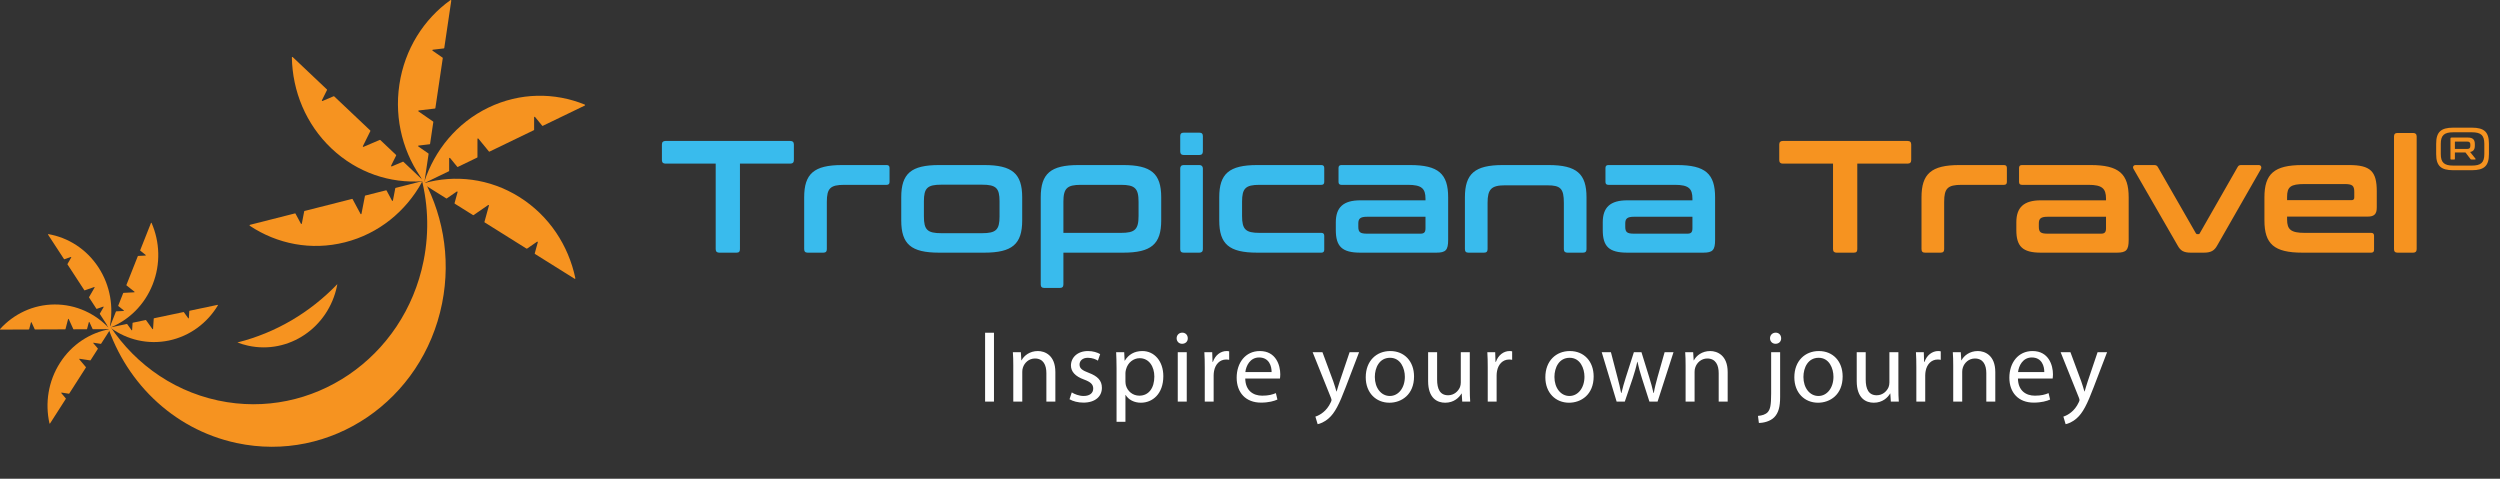
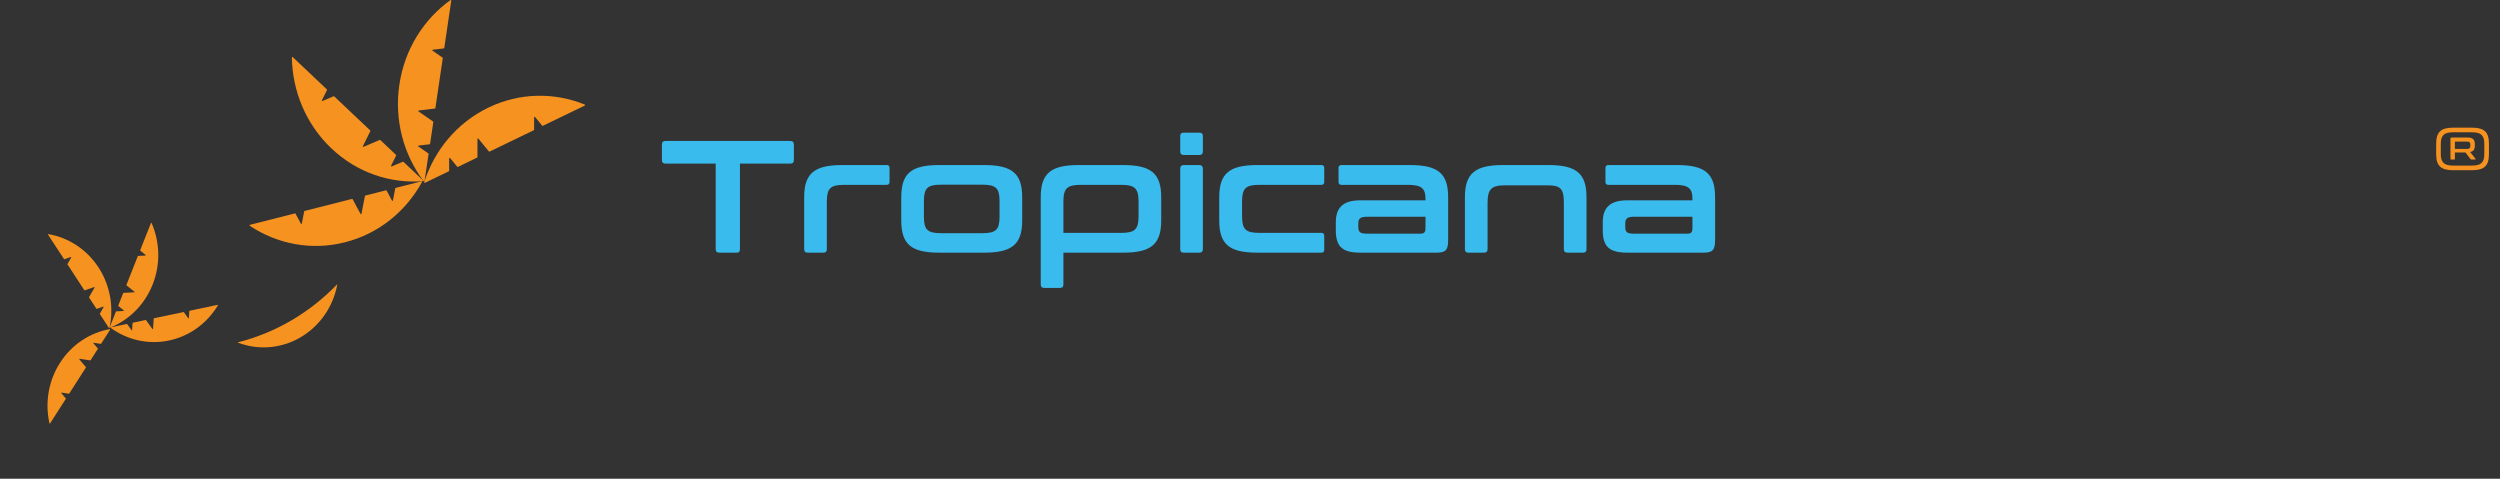
<svg xmlns="http://www.w3.org/2000/svg" width="376" height="72" viewBox="0 0 376 72" fill="none">
  <rect x="0" y="0" width="376" height="72" fill="#333333" stroke="none" />
  <g clip-path="url(#clip0_1704_8248)">
-     <path d="M63.155 25.993C64.365 30.153 64.617 34.678 63.708 39.235C60.778 53.863 46.936 63.262 32.794 60.231C25.445 58.657 19.467 54.033 15.823 47.901C18.495 57.106 25.835 64.543 35.576 66.628C49.718 69.658 63.56 60.255 66.489 45.632C67.894 38.607 66.523 31.657 63.155 25.993Z" fill="#F69320" />
-     <path d="M68.823 28.887L68.366 30.546C68.357 30.579 68.366 30.617 68.399 30.636L71.143 32.352C71.167 32.366 71.2 32.366 71.224 32.352L73.42 30.839C73.477 30.797 73.558 30.858 73.534 30.929L72.863 33.364C72.853 33.397 72.862 33.434 72.896 33.453L79.188 37.392C79.212 37.406 79.245 37.406 79.269 37.392L80.769 36.356C80.827 36.314 80.908 36.375 80.884 36.446L80.427 38.105C80.417 38.139 80.427 38.176 80.46 38.195L86.419 41.925C86.476 41.963 86.547 41.907 86.533 41.84C85.499 36.924 82.594 32.437 78.107 29.629C73.615 26.816 68.428 26.234 63.736 27.563C63.67 27.582 63.66 27.671 63.717 27.709L67.118 29.841C67.142 29.856 67.175 29.856 67.199 29.841L68.7 28.806C68.757 28.764 68.838 28.825 68.814 28.896L68.823 28.887Z" fill="#F69320" />
    <path d="M67.695 23.771L68.771 25.085C68.795 25.114 68.833 25.123 68.862 25.104L71.767 23.7C71.796 23.686 71.81 23.658 71.81 23.629V20.901C71.81 20.826 71.9 20.793 71.948 20.849L73.534 22.783C73.558 22.811 73.596 22.821 73.625 22.802L80.288 19.582C80.317 19.568 80.331 19.54 80.331 19.511V17.644C80.331 17.568 80.422 17.535 80.469 17.592L81.546 18.906C81.57 18.935 81.608 18.944 81.636 18.925L87.948 15.876C88.01 15.847 88.005 15.753 87.948 15.729C83.423 13.885 78.202 13.89 73.444 16.188C68.69 18.485 65.337 22.622 63.798 27.397C63.779 27.463 63.846 27.525 63.903 27.497L67.509 25.757C67.537 25.742 67.552 25.714 67.552 25.686V23.818C67.552 23.743 67.642 23.71 67.69 23.766L67.695 23.771Z" fill="#F69320" />
    <path d="M62.96 21.894L64.617 21.696C64.651 21.696 64.679 21.663 64.684 21.629L65.17 18.353C65.17 18.325 65.16 18.292 65.137 18.277L62.946 16.76C62.888 16.717 62.907 16.623 62.979 16.613L65.413 16.325C65.446 16.325 65.475 16.292 65.48 16.259L66.594 8.742C66.594 8.713 66.585 8.68 66.561 8.666L65.06 7.626C65.003 7.583 65.022 7.489 65.094 7.479L66.751 7.281C66.785 7.281 66.813 7.248 66.818 7.215L67.871 0.095C67.88 0.024 67.804 -0.024 67.751 0.014C63.755 2.879 60.859 7.371 60.064 12.736C59.268 18.102 60.731 23.284 63.717 27.255C63.76 27.312 63.846 27.288 63.855 27.218L64.46 23.152C64.46 23.123 64.451 23.09 64.427 23.076L62.926 22.036C62.869 21.993 62.888 21.899 62.96 21.889V21.894Z" fill="#F69320" />
    <path d="M58.816 24.925L59.578 23.393C59.592 23.36 59.588 23.322 59.564 23.298L57.197 21.057C57.197 21.057 57.144 21.029 57.115 21.043L54.677 22.083C54.61 22.112 54.548 22.041 54.581 21.974L55.701 19.719C55.715 19.686 55.71 19.648 55.687 19.625L50.261 14.491C50.261 14.491 50.209 14.462 50.18 14.476L48.513 15.185C48.447 15.214 48.385 15.143 48.418 15.077L49.18 13.545C49.194 13.512 49.19 13.474 49.166 13.45L44.026 8.586C43.979 8.538 43.893 8.576 43.898 8.647C43.983 13.677 45.984 18.665 49.856 22.329C53.729 25.993 58.706 27.615 63.56 27.255C63.627 27.251 63.655 27.161 63.608 27.113L60.674 24.334C60.674 24.334 60.621 24.305 60.593 24.32L58.925 25.029C58.859 25.057 58.797 24.986 58.83 24.92L58.816 24.925Z" fill="#F69320" />
    <path d="M58.954 30.168L58.144 28.66C58.125 28.626 58.092 28.612 58.059 28.622L54.944 29.411C54.915 29.421 54.891 29.444 54.886 29.473L54.367 32.149C54.353 32.219 54.258 32.238 54.224 32.172L53.033 29.955C53.014 29.922 52.981 29.908 52.948 29.917L45.808 31.728C45.779 31.737 45.755 31.761 45.751 31.789L45.398 33.619C45.384 33.69 45.288 33.709 45.255 33.642L44.445 32.134C44.426 32.101 44.393 32.087 44.36 32.097L37.596 33.813C37.529 33.832 37.515 33.922 37.572 33.959C41.664 36.682 46.784 37.732 51.881 36.441C56.977 35.151 61.05 31.77 63.455 27.397C63.489 27.336 63.436 27.265 63.37 27.279L59.507 28.258C59.478 28.267 59.454 28.291 59.45 28.319L59.097 30.149C59.083 30.22 58.987 30.239 58.954 30.172V30.168Z" fill="#F69320" />
    <path d="M14.037 51.613L14.713 52.412C14.713 52.412 14.728 52.454 14.713 52.473L13.623 54.18C13.623 54.18 13.594 54.203 13.575 54.203L11.965 53.958C11.922 53.953 11.894 54.005 11.922 54.038L12.918 55.215C12.918 55.215 12.932 55.258 12.918 55.277L10.412 59.191C10.412 59.191 10.384 59.215 10.365 59.215L9.264 59.045C9.221 59.04 9.193 59.092 9.221 59.125L9.898 59.924C9.898 59.924 9.912 59.967 9.898 59.986L7.526 63.692C7.502 63.73 7.45 63.72 7.44 63.678C6.764 60.652 7.24 57.357 9.026 54.568C10.812 51.773 13.561 50.034 16.519 49.499C16.562 49.49 16.59 49.542 16.566 49.575L15.209 51.693C15.209 51.693 15.18 51.717 15.161 51.717L14.061 51.547C14.018 51.542 13.989 51.594 14.018 51.627L14.037 51.613Z" fill="#F69320" />
-     <path d="M13.361 48.455L13.094 49.48C13.094 49.48 13.07 49.518 13.046 49.518L11.07 49.528C11.07 49.528 11.036 49.518 11.027 49.499L10.331 47.977C10.312 47.934 10.255 47.939 10.241 47.986L9.85 49.495C9.85 49.495 9.826 49.532 9.803 49.532L5.263 49.551C5.263 49.551 5.23 49.542 5.22 49.523L4.744 48.483C4.725 48.44 4.668 48.445 4.654 48.492L4.387 49.518C4.387 49.518 4.363 49.556 4.339 49.556L0.043 49.575C-8.75718e-05 49.575 -0.019 49.523 0.009 49.49C2.062 47.225 4.977 45.807 8.216 45.793C11.455 45.779 14.38 47.173 16.457 49.419C16.485 49.452 16.462 49.504 16.423 49.504L13.97 49.514C13.97 49.514 13.937 49.504 13.928 49.485L13.451 48.445C13.432 48.403 13.375 48.407 13.361 48.455Z" fill="#F69320" />
    <path d="M15.528 46.114L14.552 46.455C14.552 46.455 14.509 46.455 14.499 46.436L13.394 44.739C13.394 44.739 13.385 44.701 13.394 44.687L14.228 43.24C14.252 43.202 14.213 43.155 14.171 43.169L12.737 43.67C12.737 43.67 12.694 43.67 12.684 43.651L10.146 39.76C10.146 39.76 10.136 39.722 10.146 39.708L10.717 38.72C10.741 38.682 10.703 38.635 10.66 38.649L9.684 38.99C9.684 38.99 9.641 38.99 9.631 38.971L7.226 35.288C7.202 35.25 7.231 35.203 7.273 35.212C10.236 35.723 12.994 37.439 14.809 40.214C16.619 42.989 17.124 46.28 16.471 49.31C16.462 49.353 16.409 49.362 16.385 49.329L15.014 47.225C15.014 47.225 15.004 47.188 15.014 47.173L15.585 46.185C15.609 46.147 15.571 46.1 15.528 46.114Z" fill="#F69320" />
    <path d="M18.61 46.677L17.795 46.029C17.795 46.029 17.771 45.991 17.781 45.972L18.529 44.077C18.529 44.077 18.553 44.048 18.572 44.048L20.196 43.963C20.239 43.963 20.258 43.902 20.225 43.873L19.024 42.923C19.024 42.923 19 42.885 19.01 42.866L20.73 38.522C20.73 38.522 20.753 38.493 20.772 38.493L21.882 38.437C21.925 38.437 21.944 38.375 21.911 38.347L21.096 37.699C21.096 37.699 21.072 37.661 21.082 37.642L22.711 33.529C22.725 33.491 22.782 33.486 22.797 33.529C24.03 36.356 24.188 39.685 22.959 42.786C21.73 45.887 19.367 48.147 16.571 49.272C16.533 49.287 16.495 49.249 16.509 49.206L17.438 46.856C17.438 46.856 17.462 46.828 17.481 46.828L18.591 46.771C18.634 46.771 18.653 46.71 18.619 46.682L18.61 46.677Z" fill="#F69320" />
    <path d="M19.872 49.641L19.939 48.578C19.939 48.578 19.958 48.535 19.977 48.535L21.916 48.128C21.916 48.128 21.954 48.128 21.963 48.147L22.935 49.499C22.963 49.537 23.016 49.518 23.021 49.471L23.121 47.911C23.121 47.911 23.14 47.868 23.159 47.868L27.608 46.932C27.608 46.932 27.646 46.932 27.655 46.951L28.317 47.873C28.346 47.911 28.398 47.892 28.403 47.845L28.47 46.781C28.47 46.781 28.489 46.738 28.508 46.738L32.718 45.85C32.761 45.84 32.79 45.887 32.771 45.925C31.185 48.559 28.594 50.539 25.421 51.211C22.249 51.877 19.115 51.102 16.657 49.32C16.624 49.296 16.633 49.239 16.676 49.23L19.081 48.724C19.081 48.724 19.12 48.724 19.129 48.743L19.791 49.665C19.82 49.703 19.872 49.684 19.877 49.636L19.872 49.641Z" fill="#F69320" />
    <path d="M35.715 51.509C36.229 51.707 36.762 51.868 37.315 51.991C43.412 53.324 49.404 49.291 50.69 42.98C50.704 42.899 50.714 42.819 50.728 42.739C46.665 46.97 41.502 50.057 35.715 51.504V51.509Z" fill="#F69320" />
  </g>
  <path d="M100.08 21.2H118.848C119.208 21.2 119.4 21.368 119.4 21.728V24.08C119.4 24.44 119.208 24.608 118.848 24.608H111.288V37.472C111.288 37.832 111.144 38 110.784 38H108.168C107.832 38 107.64 37.832 107.64 37.472V24.608H100.08C99.744 24.608 99.552 24.44 99.552 24.08V21.728C99.552 21.368 99.744 21.2 100.08 21.2ZM126.636 24.824H133.356C133.644 24.824 133.788 24.968 133.788 25.256V27.368C133.788 27.656 133.644 27.8 133.356 27.8H126.972C124.884 27.8 124.356 28.328 124.356 30.344V37.472C124.356 37.832 124.188 38 123.828 38H121.476C121.116 38 120.948 37.832 120.948 37.472V29.672C120.948 26.144 122.412 24.824 126.636 24.824ZM141.235 24.824H148.027C152.227 24.824 153.739 26.096 153.739 29.672V33.152C153.739 36.728 152.227 38 148.027 38H141.235C137.035 38 135.547 36.728 135.547 33.152V29.672C135.547 26.096 137.035 24.824 141.235 24.824ZM138.955 30.272V32.552C138.955 34.568 139.483 35.072 141.571 35.072H147.691C149.803 35.072 150.331 34.568 150.331 32.552V30.272C150.331 28.28 149.803 27.776 147.691 27.776H141.571C139.483 27.776 138.955 28.28 138.955 30.272ZM162.215 24.824H168.935C173.135 24.824 174.647 26.096 174.647 29.672V33.152C174.647 36.728 173.135 38 168.935 38H159.935V42.776C159.935 43.136 159.767 43.304 159.407 43.304H157.055C156.695 43.304 156.527 43.136 156.527 42.776V29.672C156.527 26.096 158.015 24.824 162.215 24.824ZM159.935 35.024H168.599C170.687 35.024 171.239 34.52 171.239 32.48V30.344C171.239 28.328 170.687 27.8 168.599 27.8H162.551C160.487 27.8 159.935 28.328 159.935 30.344V35.024ZM178.033 24.824H180.385C180.721 24.824 180.913 25.016 180.913 25.352V37.472C180.913 37.832 180.721 38 180.385 38H178.033C177.673 38 177.505 37.832 177.505 37.472V25.352C177.505 25.016 177.673 24.824 178.033 24.824ZM178.033 19.952H180.385C180.745 19.952 180.913 20.12 180.913 20.48V22.76C180.913 23.12 180.745 23.312 180.385 23.312H178.033C177.673 23.312 177.505 23.12 177.505 22.76V20.48C177.505 20.12 177.673 19.952 178.033 19.952ZM189.086 24.824H198.734C199.022 24.824 199.166 24.968 199.166 25.256V27.368C199.166 27.656 199.022 27.8 198.734 27.8H189.422C187.334 27.8 186.806 28.328 186.806 30.344V32.48C186.806 34.496 187.334 35.024 189.422 35.024H198.734C199.022 35.024 199.166 35.168 199.166 35.456V37.568C199.166 37.856 199.022 38 198.734 38H189.086C184.838 38 183.374 36.704 183.374 33.152V29.672C183.374 26.144 184.838 24.824 189.086 24.824ZM201.746 24.824H212.09C216.338 24.824 217.802 26.144 217.802 29.672V36.08C217.802 37.616 217.442 38 216.026 38H204.602C201.842 38 200.906 37.064 200.906 34.592V33.44C200.906 31.208 202.01 30.128 204.602 30.128H214.394V29.888C214.394 28.352 213.818 27.8 211.754 27.8H201.746C201.458 27.8 201.314 27.656 201.314 27.368V25.256C201.314 24.968 201.458 24.824 201.746 24.824ZM213.65 35.144C214.178 35.144 214.394 34.928 214.394 34.352V32.6H205.61C204.578 32.6 204.29 32.888 204.29 33.608V34.112C204.29 34.928 204.578 35.144 205.61 35.144H213.65ZM226.011 24.824H232.899C237.147 24.824 238.611 26.144 238.611 29.672V37.472C238.611 37.832 238.443 38 238.083 38H235.731C235.395 38 235.203 37.832 235.203 37.472V30.512C235.203 28.376 234.723 27.872 232.731 27.872H226.347C224.283 27.872 223.731 28.472 223.731 30.512V37.472C223.731 37.832 223.563 38 223.203 38H220.851C220.491 38 220.323 37.832 220.323 37.472V29.672C220.323 26.144 221.787 24.824 226.011 24.824ZM241.894 24.824H252.238C256.486 24.824 257.95 26.144 257.95 29.672V36.08C257.95 37.616 257.59 38 256.174 38H244.75C241.99 38 241.054 37.064 241.054 34.592V33.44C241.054 31.208 242.158 30.128 244.75 30.128H254.542V29.888C254.542 28.352 253.966 27.8 251.902 27.8H241.894C241.606 27.8 241.462 27.656 241.462 27.368V25.256C241.462 24.968 241.606 24.824 241.894 24.824ZM253.798 35.144C254.326 35.144 254.542 34.928 254.542 34.352V32.6H245.758C244.726 32.6 244.438 32.888 244.438 33.608V34.112C244.438 34.928 244.726 35.144 245.758 35.144H253.798Z" fill="#39BBED" />
-   <path d="M268.127 21.2H286.895C287.255 21.2 287.447 21.368 287.447 21.728V24.08C287.447 24.44 287.255 24.608 286.895 24.608H279.335V37.472C279.335 37.832 279.191 38 278.831 38H276.215C275.879 38 275.687 37.832 275.687 37.472V24.608H268.127C267.791 24.608 267.599 24.44 267.599 24.08V21.728C267.599 21.368 267.791 21.2 268.127 21.2ZM294.683 24.824H301.403C301.691 24.824 301.835 24.968 301.835 25.256V27.368C301.835 27.656 301.691 27.8 301.403 27.8H295.019C292.931 27.8 292.403 28.328 292.403 30.344V37.472C292.403 37.832 292.235 38 291.875 38H289.523C289.163 38 288.995 37.832 288.995 37.472V29.672C288.995 26.144 290.459 24.824 294.683 24.824ZM304.097 24.824H314.441C318.689 24.824 320.153 26.144 320.153 29.672V36.08C320.153 37.616 319.793 38 318.377 38H306.953C304.193 38 303.257 37.064 303.257 34.592V33.44C303.257 31.208 304.361 30.128 306.953 30.128H316.745V29.888C316.745 28.352 316.169 27.8 314.105 27.8H304.097C303.809 27.8 303.665 27.656 303.665 27.368V25.256C303.665 24.968 303.809 24.824 304.097 24.824ZM316.001 35.144C316.529 35.144 316.745 34.928 316.745 34.352V32.6H307.961C306.929 32.6 306.641 32.888 306.641 33.608V34.112C306.641 34.928 306.929 35.144 307.961 35.144H316.001ZM321.204 24.824H323.988C324.276 24.824 324.444 24.92 324.564 25.16L330.252 35.072C330.348 35.216 330.372 35.216 330.492 35.216H330.612C330.732 35.216 330.78 35.216 330.852 35.072L336.516 25.16C336.636 24.92 336.78 24.824 337.068 24.824H339.708C340.044 24.824 340.188 25.112 340.044 25.424L333.468 36.92C333.036 37.712 332.508 38 331.452 38H329.508C328.428 38 327.948 37.712 327.516 36.92L320.892 25.424C320.7 25.112 320.868 24.824 321.204 24.824ZM346.282 24.824H353.314C356.53 24.824 357.466 25.784 357.466 28.76V31.232C357.466 32.216 357.058 32.576 356.098 32.576H343.978V33.008C343.978 34.52 344.554 35.024 346.618 35.024H356.626C356.914 35.024 357.058 35.168 357.058 35.456V37.568C357.058 37.856 356.914 38 356.626 38H346.282C342.034 38 340.57 36.704 340.57 33.152V29.672C340.57 26.144 342.034 24.824 346.282 24.824ZM343.978 30.104H353.674C353.962 30.104 354.082 29.96 354.082 29.696V28.856C354.082 27.92 353.794 27.68 352.618 27.68H346.618C344.482 27.68 343.978 28.112 343.978 29.624V30.104ZM360.587 20H362.939C363.275 20 363.467 20.168 363.467 20.528V37.472C363.467 37.832 363.275 38 362.939 38H360.587C360.227 38 360.059 37.832 360.059 37.472V20.528C360.059 20.168 360.227 20 360.587 20Z" fill="#F69320" />
-   <path d="M148.158 50.047H149.494V60.4H148.158V50.047ZM152.398 60.4V54.978C152.398 54.21 152.383 53.58 152.336 52.966H153.535L153.611 54.195H153.642C154.011 53.488 154.871 52.797 156.1 52.797C157.129 52.797 158.726 53.411 158.726 55.961V60.4H157.375V56.115C157.375 54.916 156.929 53.918 155.654 53.918C154.763 53.918 154.072 54.548 153.842 55.3C153.78 55.469 153.75 55.7 153.75 55.93V60.4H152.398ZM160.856 60.047L161.194 59.018C161.594 59.279 162.3 59.555 162.976 59.555C163.959 59.555 164.42 59.064 164.42 58.449C164.42 57.804 164.036 57.451 163.038 57.082C161.701 56.606 161.071 55.869 161.071 54.978C161.071 53.78 162.039 52.797 163.637 52.797C164.389 52.797 165.05 53.012 165.464 53.258L165.127 54.241C164.835 54.056 164.297 53.811 163.606 53.811C162.807 53.811 162.362 54.271 162.362 54.824C162.362 55.439 162.807 55.715 163.775 56.084C165.065 56.575 165.726 57.221 165.726 58.326C165.726 59.632 164.712 60.554 162.945 60.554C162.131 60.554 161.379 60.354 160.856 60.047ZM167.929 63.441V55.393C167.929 54.44 167.899 53.672 167.868 52.966H169.081L169.143 54.241H169.174C169.727 53.334 170.602 52.797 171.816 52.797C173.613 52.797 174.964 54.318 174.964 56.575C174.964 59.248 173.336 60.569 171.585 60.569C170.602 60.569 169.742 60.139 169.297 59.402H169.266V63.441H167.929ZM169.266 56.099V57.374C169.266 57.574 169.297 57.758 169.327 57.927C169.573 58.864 170.387 59.509 171.355 59.509C172.783 59.509 173.613 58.342 173.613 56.637C173.613 55.147 172.829 53.872 171.401 53.872C170.479 53.872 169.619 54.532 169.358 55.546C169.312 55.715 169.266 55.915 169.266 56.099ZM178.487 60.4H177.135V52.966H178.487V60.4ZM177.811 50.032C178.318 50.032 178.641 50.401 178.641 50.877C178.656 51.338 178.318 51.706 177.78 51.706C177.304 51.706 176.966 51.338 176.966 50.877C176.966 50.401 177.32 50.032 177.811 50.032ZM181.196 60.4V55.285C181.196 54.41 181.181 53.657 181.135 52.966H182.317L182.363 54.425H182.425C182.763 53.427 183.577 52.797 184.483 52.797C184.637 52.797 184.744 52.812 184.867 52.843V54.118C184.729 54.087 184.591 54.072 184.406 54.072C183.454 54.072 182.778 54.794 182.594 55.807C182.563 55.992 182.532 56.207 182.532 56.437V60.4H181.196ZM192.507 56.929H187.285C187.315 58.757 188.483 59.509 189.834 59.509C190.802 59.509 191.386 59.34 191.893 59.125L192.123 60.093C191.647 60.308 190.833 60.554 189.65 60.554C187.361 60.554 185.994 59.048 185.994 56.806C185.994 54.563 187.315 52.797 189.481 52.797C191.908 52.797 192.553 54.932 192.553 56.299C192.553 56.575 192.522 56.79 192.507 56.929ZM187.3 55.961H191.247C191.263 55.101 190.894 53.764 189.373 53.764C188.006 53.764 187.407 55.024 187.3 55.961ZM197.42 52.966H198.895L200.523 57.359C200.692 57.85 200.876 58.434 200.999 58.879H201.03C201.168 58.434 201.322 57.866 201.506 57.328L202.981 52.966H204.409L202.382 58.265C201.414 60.815 200.754 62.12 199.832 62.919C199.171 63.503 198.511 63.733 198.173 63.795L197.835 62.658C198.173 62.55 198.619 62.335 199.018 61.998C199.387 61.706 199.847 61.183 200.155 60.492C200.216 60.354 200.262 60.246 200.262 60.17C200.262 60.093 200.231 59.985 200.17 59.816L197.42 52.966ZM209.093 52.797C211.228 52.797 212.672 54.348 212.672 56.621C212.672 59.371 210.767 60.569 208.97 60.569C206.958 60.569 205.407 59.094 205.407 56.744C205.407 54.256 207.035 52.797 209.093 52.797ZM209.062 53.811C207.465 53.811 206.774 55.285 206.774 56.698C206.774 58.326 207.711 59.555 209.032 59.555C210.322 59.555 211.29 58.342 211.29 56.667C211.29 55.408 210.66 53.811 209.062 53.811ZM221.056 52.966V58.373C221.056 59.141 221.071 59.816 221.117 60.4H219.919L219.842 59.187H219.812C219.458 59.786 218.675 60.569 217.354 60.569C216.187 60.569 214.789 59.924 214.789 57.313V52.966H216.141V57.082C216.141 58.495 216.571 59.448 217.8 59.448C218.706 59.448 219.336 58.818 219.581 58.219C219.658 58.019 219.704 57.773 219.704 57.528V52.966H221.056ZM223.756 60.4V55.285C223.756 54.41 223.741 53.657 223.694 52.966H224.877L224.923 54.425H224.985C225.323 53.427 226.137 52.797 227.043 52.797C227.197 52.797 227.304 52.812 227.427 52.843V54.118C227.289 54.087 227.15 54.072 226.966 54.072C226.014 54.072 225.338 54.794 225.154 55.807C225.123 55.992 225.092 56.207 225.092 56.437V60.4H223.756ZM236.106 52.797C238.241 52.797 239.685 54.348 239.685 56.621C239.685 59.371 237.781 60.569 235.983 60.569C233.971 60.569 232.42 59.094 232.42 56.744C232.42 54.256 234.048 52.797 236.106 52.797ZM236.076 53.811C234.478 53.811 233.787 55.285 233.787 56.698C233.787 58.326 234.724 59.555 236.045 59.555C237.335 59.555 238.303 58.342 238.303 56.667C238.303 55.408 237.673 53.811 236.076 53.811ZM240.898 52.966H242.281L243.264 56.744C243.479 57.574 243.679 58.342 243.817 59.11H243.863C244.032 58.357 244.278 57.558 244.523 56.76L245.737 52.966H246.874L248.026 56.683C248.302 57.574 248.517 58.357 248.686 59.11H248.732C248.855 58.357 249.055 57.574 249.3 56.698L250.36 52.966H251.697L249.3 60.4H248.072L246.935 56.852C246.674 56.022 246.459 55.285 246.274 54.41H246.244C246.059 55.3 245.829 56.069 245.568 56.867L244.37 60.4H243.141L240.898 52.966ZM253.514 60.4V54.978C253.514 54.21 253.499 53.58 253.453 52.966H254.651L254.728 54.195H254.758C255.127 53.488 255.987 52.797 257.216 52.797C258.245 52.797 259.842 53.411 259.842 55.961V60.4H258.491V56.115C258.491 54.916 258.045 53.918 256.77 53.918C255.88 53.918 255.188 54.548 254.958 55.3C254.896 55.469 254.866 55.7 254.866 55.93V60.4H253.514ZM264.536 63.61L264.398 62.55C265.013 62.504 265.55 62.335 265.873 61.982C266.241 61.552 266.38 60.968 266.38 59.187V52.966H267.731V59.709C267.731 61.153 267.501 62.09 266.84 62.766C266.241 63.364 265.258 63.61 264.536 63.61ZM267.071 50.032C267.562 50.032 267.885 50.401 267.885 50.877C267.9 51.322 267.578 51.706 267.04 51.706C266.533 51.706 266.211 51.322 266.211 50.877C266.211 50.401 266.564 50.032 267.071 50.032ZM273.555 52.797C275.69 52.797 277.134 54.348 277.134 56.621C277.134 59.371 275.23 60.569 273.432 60.569C271.42 60.569 269.869 59.094 269.869 56.744C269.869 54.256 271.497 52.797 273.555 52.797ZM273.525 53.811C271.927 53.811 271.236 55.285 271.236 56.698C271.236 58.326 272.173 59.555 273.494 59.555C274.784 59.555 275.752 58.342 275.752 56.667C275.752 55.408 275.122 53.811 273.525 53.811ZM285.518 52.966V58.373C285.518 59.141 285.533 59.816 285.58 60.4H284.381L284.305 59.187H284.274C283.921 59.786 283.137 60.569 281.816 60.569C280.649 60.569 279.251 59.924 279.251 57.313V52.966H280.603V57.082C280.603 58.495 281.033 59.448 282.262 59.448C283.168 59.448 283.798 58.818 284.044 58.219C284.12 58.019 284.166 57.773 284.166 57.528V52.966H285.518ZM288.218 60.4V55.285C288.218 54.41 288.203 53.657 288.157 52.966H289.339L289.385 54.425H289.447C289.785 53.427 290.599 52.797 291.505 52.797C291.659 52.797 291.766 52.812 291.889 52.843V54.118C291.751 54.087 291.613 54.072 291.428 54.072C290.476 54.072 289.8 54.794 289.616 55.807C289.585 55.992 289.554 56.207 289.554 56.437V60.4H288.218ZM293.764 60.4V54.978C293.764 54.21 293.749 53.58 293.702 52.966H294.901L294.977 54.195H295.008C295.377 53.488 296.237 52.797 297.466 52.797C298.495 52.797 300.092 53.411 300.092 55.961V60.4H298.741V56.115C298.741 54.916 298.295 53.918 297.02 53.918C296.129 53.918 295.438 54.548 295.208 55.3C295.146 55.469 295.116 55.7 295.116 55.93V60.4H293.764ZM308.72 56.929H303.497C303.528 58.757 304.695 59.509 306.047 59.509C307.015 59.509 307.598 59.34 308.105 59.125L308.336 60.093C307.86 60.308 307.045 60.554 305.863 60.554C303.574 60.554 302.207 59.048 302.207 56.806C302.207 54.563 303.528 52.797 305.694 52.797C308.121 52.797 308.766 54.932 308.766 56.299C308.766 56.575 308.735 56.79 308.72 56.929ZM303.513 55.961H307.46C307.476 55.101 307.107 53.764 305.586 53.764C304.219 53.764 303.62 55.024 303.513 55.961ZM309.917 52.966H311.392L313.02 57.359C313.189 57.85 313.373 58.434 313.496 58.879H313.527C313.665 58.434 313.819 57.866 314.003 57.328L315.478 52.966H316.906L314.879 58.265C313.911 60.815 313.251 62.12 312.329 62.919C311.668 63.503 311.008 63.733 310.67 63.795L310.332 62.658C310.67 62.55 311.116 62.335 311.515 61.998C311.884 61.706 312.344 61.183 312.652 60.492C312.713 60.354 312.759 60.246 312.759 60.17C312.759 60.093 312.728 59.985 312.667 59.816L309.917 52.966Z" fill="white" />
  <path d="M368.96 19.2H371.776C373.632 19.2 374.336 19.858 374.336 21.614V23.186C374.336 24.942 373.632 25.6 371.776 25.6H368.96C367.104 25.6 366.4 24.933 366.4 23.186V21.614C366.4 19.867 367.104 19.2 368.96 19.2ZM368.695 20.69H371.2C371.922 20.69 372.215 21.019 372.215 21.659V21.925C372.215 22.464 372.005 22.775 371.502 22.857L372.306 23.854C372.343 23.909 372.343 23.991 372.242 23.991H371.739C371.621 23.991 371.593 23.973 371.538 23.89L370.807 22.93H369.216V23.89C369.216 23.954 369.189 23.991 369.125 23.991H368.649C368.585 23.991 368.549 23.954 368.549 23.89V20.827C368.549 20.736 368.594 20.69 368.695 20.69ZM367.095 21.623V23.177C367.095 24.439 367.598 24.905 368.96 24.905H371.767C373.138 24.905 373.641 24.448 373.641 23.177V21.623C373.641 20.352 373.138 19.895 371.767 19.895H368.96C367.598 19.895 367.095 20.361 367.095 21.623ZM369.216 22.4H371.063C371.41 22.4 371.538 22.254 371.538 21.943V21.742C371.538 21.44 371.41 21.294 371.072 21.294H369.28C369.243 21.294 369.216 21.312 369.216 21.349V22.4Z" fill="#F69320" />
  <defs>
    <clipPath id="clip0_1704_8248">
      <rect width="88" height="67.2" fill="white" />
    </clipPath>
  </defs>
</svg>